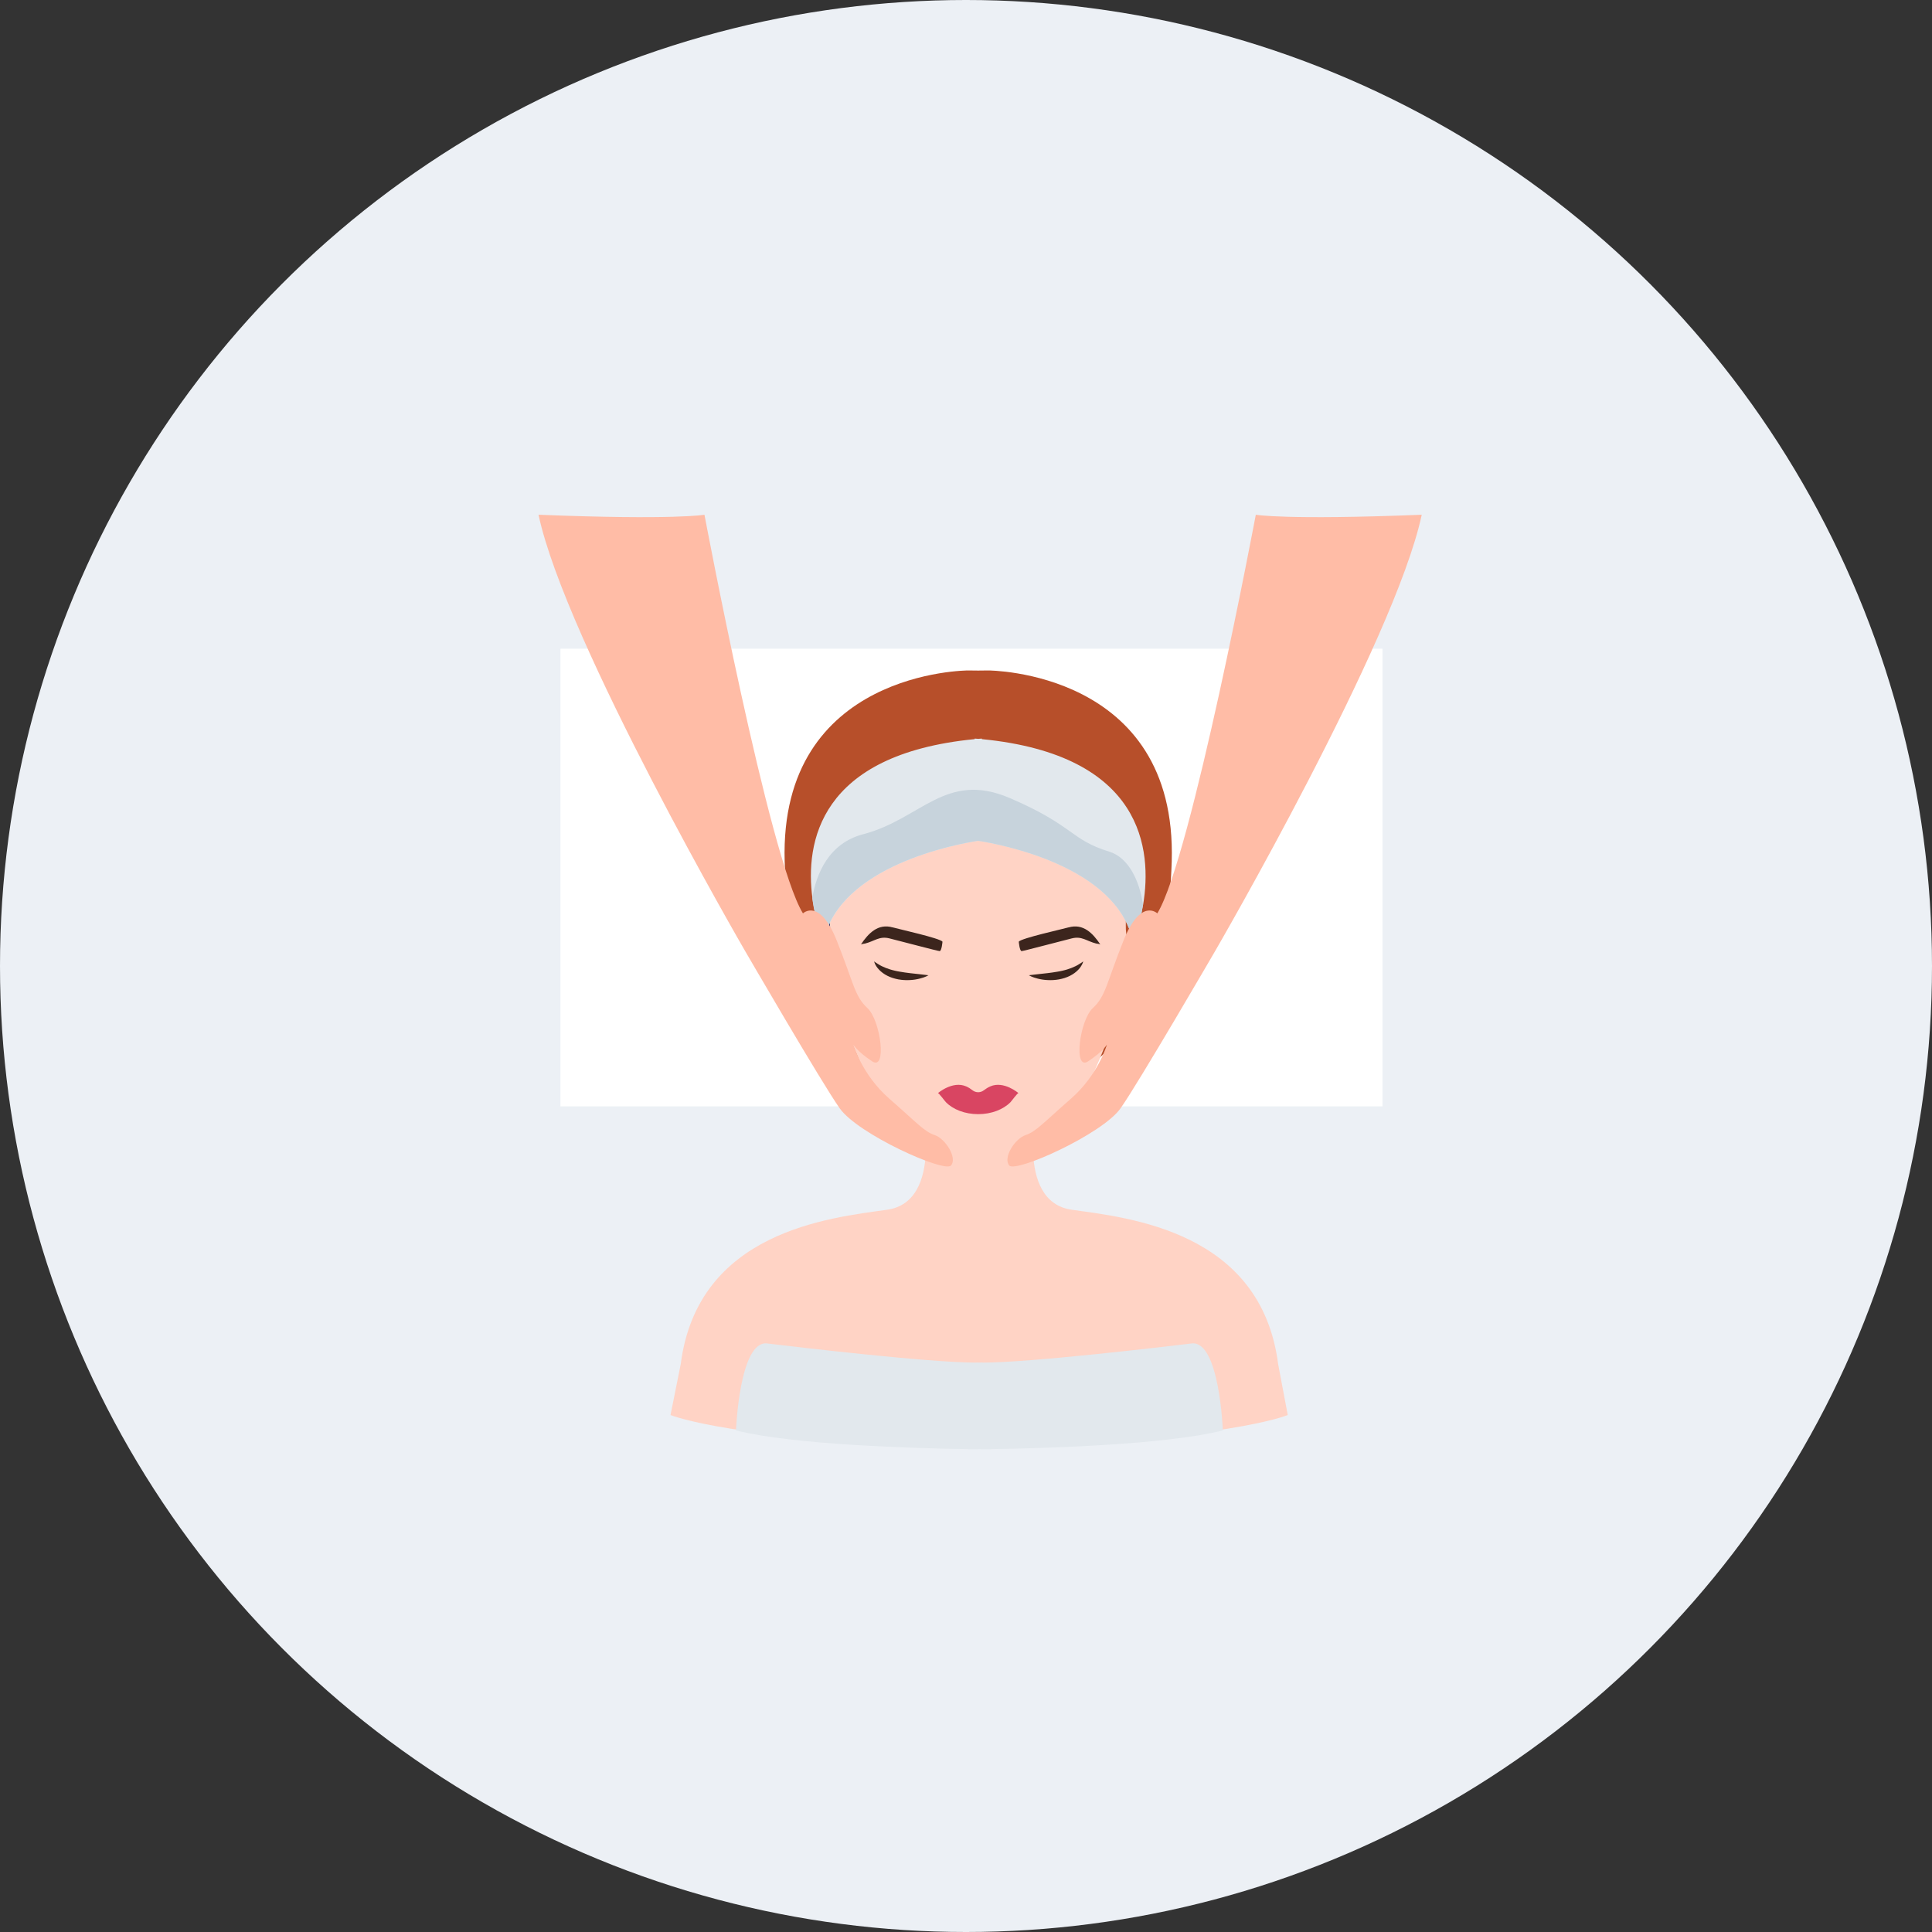
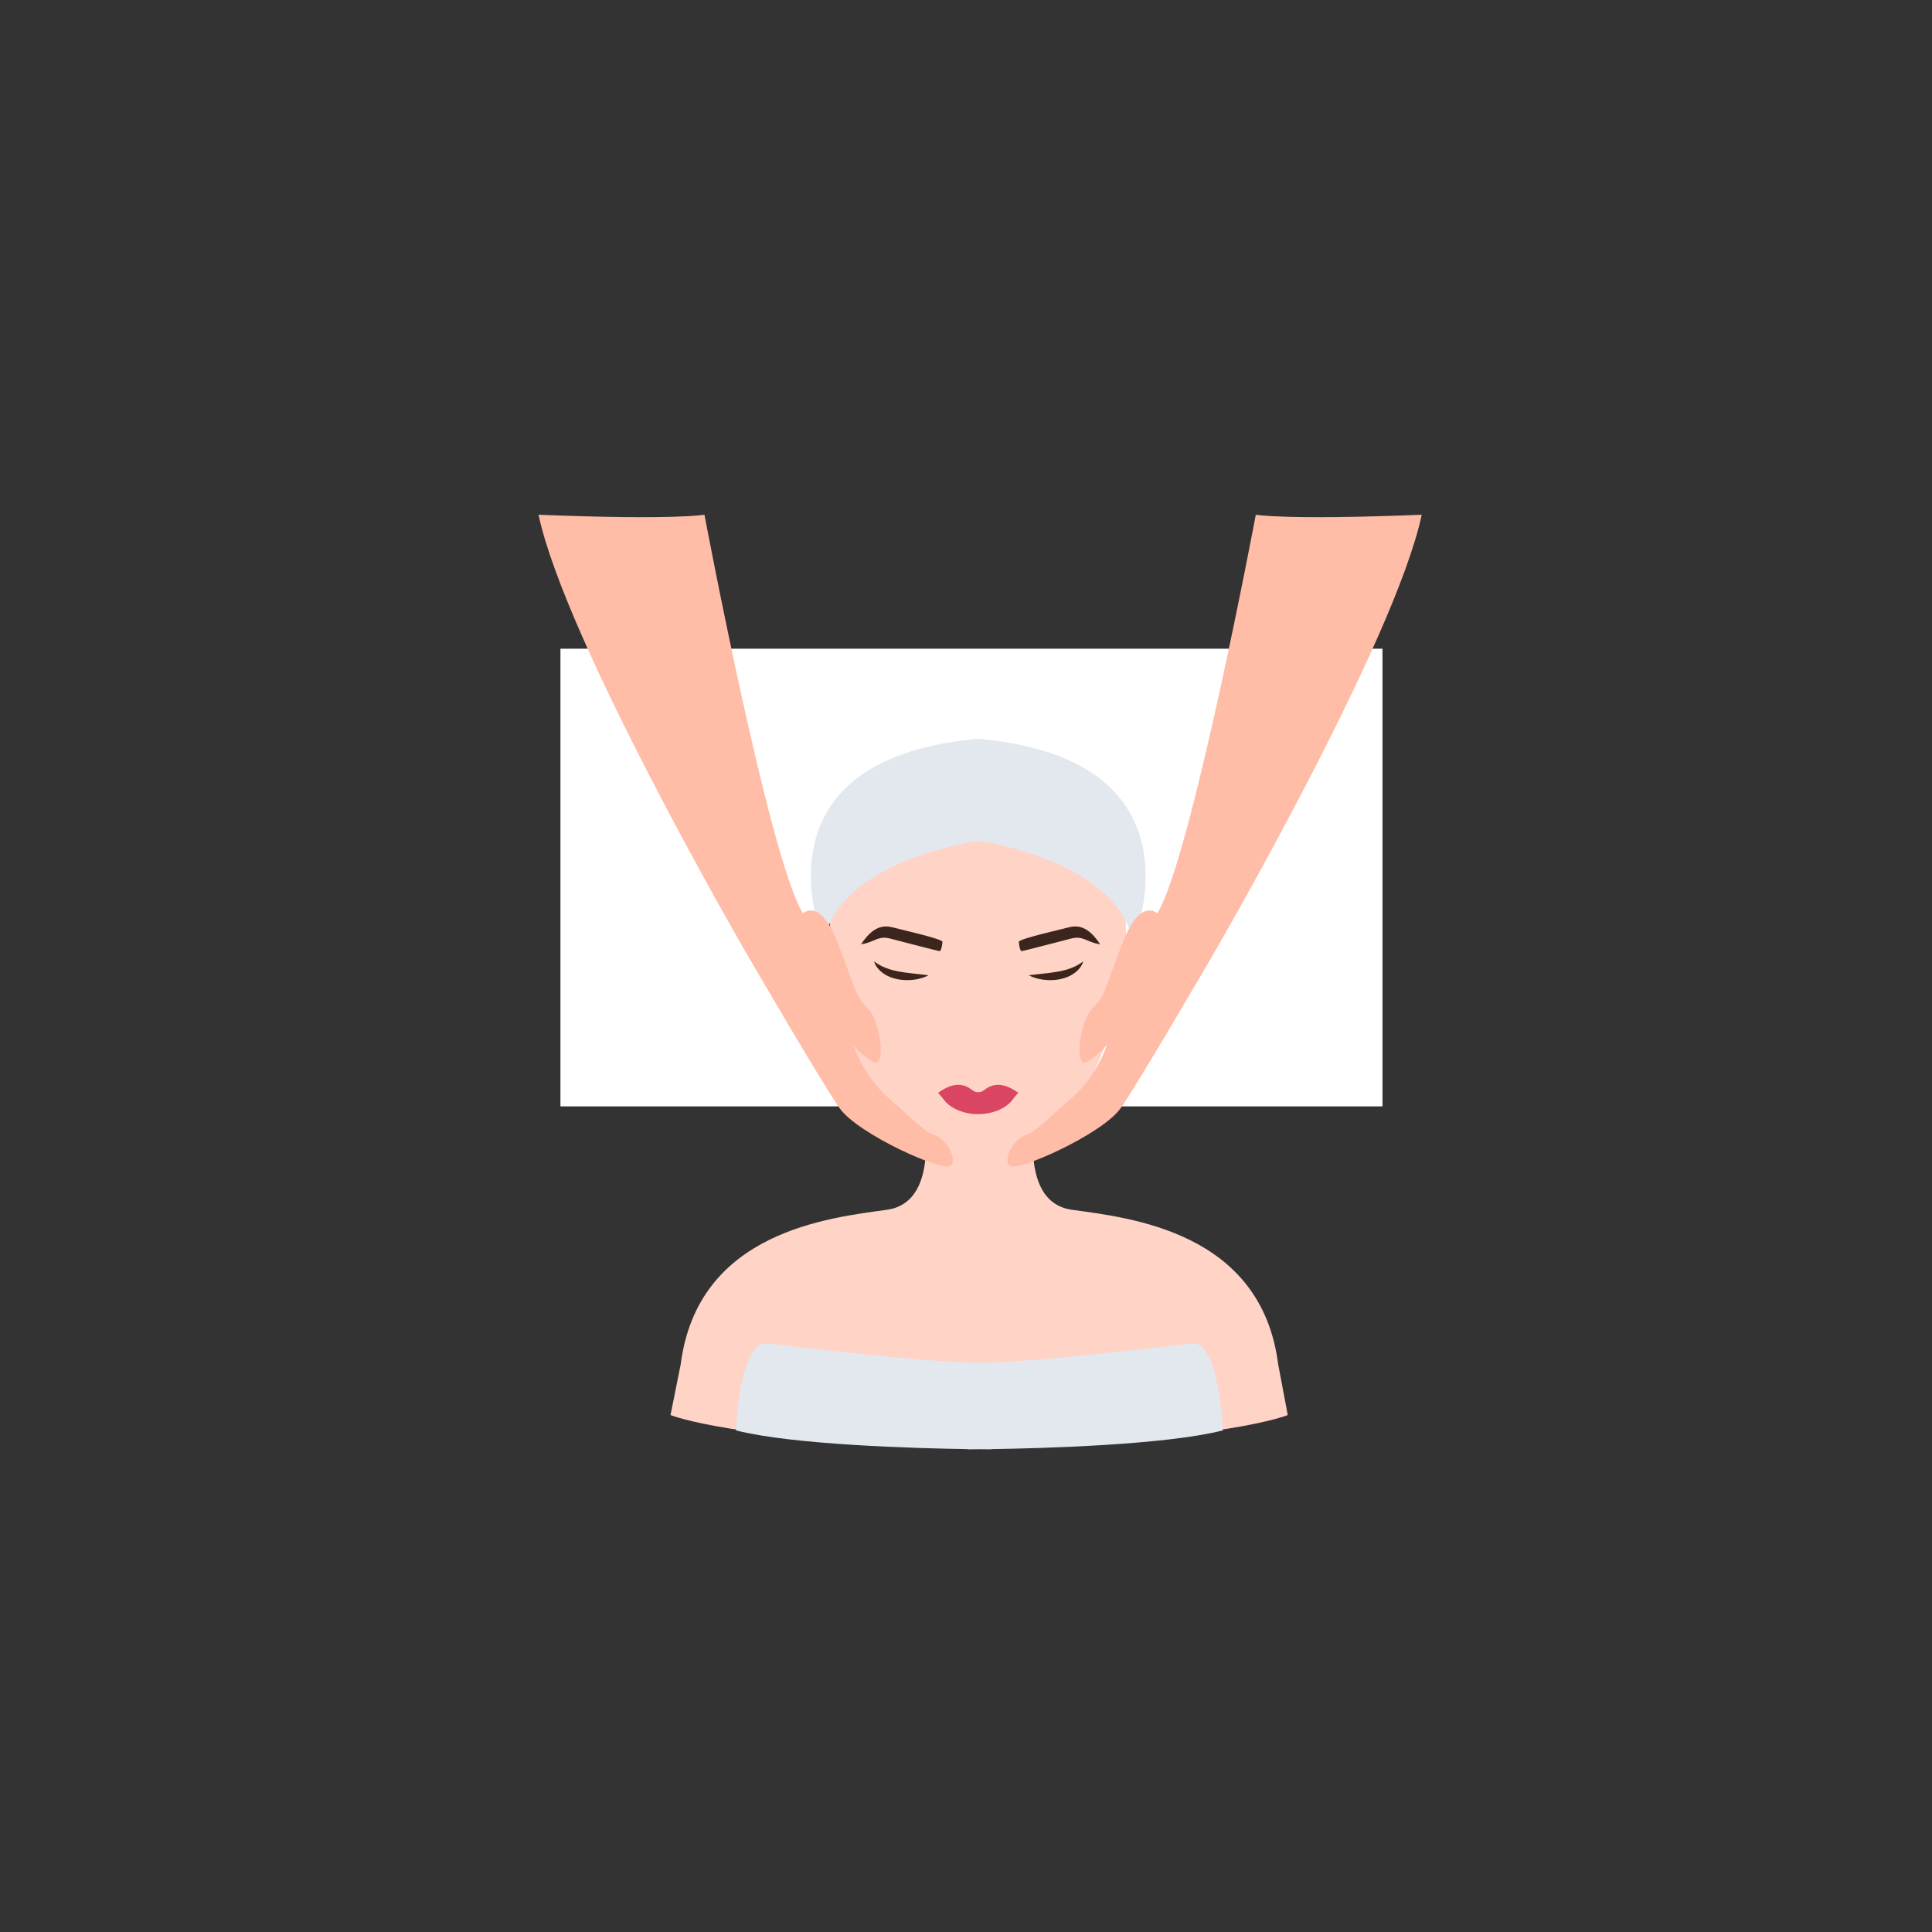
<svg xmlns="http://www.w3.org/2000/svg" xmlns:xlink="http://www.w3.org/1999/xlink" id="_レイヤー_2" data-name="レイヤー 2" viewBox="0 0 350 350">
  <rect x="0" y="0" width="350" height="350" fill="#333333" stroke="none" />
  <defs>
    <style>
      .cls-1 {
        fill: #3c251d;
      }

      .cls-1, .cls-2, .cls-3, .cls-4, .cls-5, .cls-6, .cls-7, .cls-8, .cls-9, .cls-10, .cls-11, .cls-12 {
        stroke-width: 0px;
      }

      .cls-2 {
        fill: url(#linear-gradient);
      }

      .cls-3 {
        fill: #ffbca6;
      }

      .cls-4 {
        fill: #c7d3dc;
      }

      .cls-5 {
        fill: #ffd3c5;
      }

      .cls-6 {
        fill: #fff;
      }

      .cls-7 {
        fill: #e2e8ed;
      }

      .cls-8 {
        fill: url(#linear-gradient-2);
      }

      .cls-9 {
        fill: url(#linear-gradient-3);
      }

      .cls-10 {
        fill: #ecf0f5;
      }

      .cls-11 {
        fill: #b74f2a;
      }

      .cls-12 {
        fill: #d94562;
      }
    </style>
    <linearGradient id="linear-gradient" x1="203.17" y1="198.03" x2="204.64" y2="141.94" gradientUnits="userSpaceOnUse">
      <stop offset="0" stop-color="#ffc444" />
      <stop offset="1" stop-color="#f36f56" />
    </linearGradient>
    <linearGradient id="linear-gradient-2" x1="151.61" y1="197.31" x2="153.08" y2="141.23" xlink:href="#linear-gradient" />
    <linearGradient id="linear-gradient-3" x1="149.75" y1="170.3" x2="149.84" y2="166.93" gradientUnits="userSpaceOnUse">
      <stop offset="0" stop-color="#40447e" />
      <stop offset="1" stop-color="#3c3b6b" />
    </linearGradient>
  </defs>
  <g id="_レイヤー_1-2" data-name="レイヤー 1">
-     <circle class="cls-10" cx="175" cy="175" r="175" />
    <g>
      <rect class="cls-6" x="101.53" y="117.52" width="148.92" height="82.91" />
      <g>
        <g>
          <path class="cls-5" d="M181.13,261.69c40.51-.53,52.16-5.34,52.16-5.34l-1.74-9.22c-3.09-24.06-26.92-26.51-37.37-27.97-10.45-1.46-6.21-19.31-6.21-19.31l-10.53.04-10.54-.04s4.24,17.84-6.21,19.31c-10.45,1.46-34.28,3.91-37.37,27.97l-1.85,9.22s11.76,4.81,52.05,5.34v.05c1.52,0,2.6,0,3.81-.01,1.21,0,2.5.01,3.81.01v-.05Z" />
          <g>
-             <path class="cls-11" d="M179.02,121.46l-1.81.02-1.81-.02s-34.27-.02-33.25,34.62c1.02,34.64,20.47,40.13,20.47,40.13l12.63,1.39v.43l1.96-.22,1.96.22v-.43l12.63-1.39s19.45-5.48,20.47-40.13c1.02-34.64-33.24-34.62-33.24-34.62Z" />
            <g>
              <path class="cls-2" d="M199.45,174.48s9.83-8.31,10.69-3.23c1.79,10.61-6.62,16.47-11.19,13.29-4.56-3.17.5-10.07.5-10.07Z" />
              <path class="cls-8" d="M156.38,175.12s-9.83-8.31-10.69-3.23c-1.79,10.61,6.62,16.47,11.19,13.29,4.56-3.17-.5-10.07-.5-10.07Z" />
            </g>
            <path class="cls-5" d="M200.65,156.36c-5.04-5.61-11.08-8.13-11.22-7.88,0,0-4.02-2.96-10.9-.84-.02,0-6.17,1.35-6.86,1.52-18.64,4.72-22.66,13.31-22.47,22.38,0,.45,7.81,40.46,27.84,40.46,18.2,0,25.58-27.1,28.22-41.46-3.2-.46,1.29-7.61-4.61-14.18Z" />
            <g>
              <path class="cls-1" d="M168.22,176.67s-.15.09-.43.22c-.28.12-.69.28-1.2.4-.51.13-1.11.23-1.76.26-.65.04-1.36,0-2.06-.12-.7-.13-1.39-.34-2-.65-.61-.3-1.13-.7-1.5-1.09-.09-.1-.18-.2-.26-.29-.07-.1-.14-.2-.21-.28-.13-.18-.21-.36-.28-.49-.07-.14-.1-.26-.13-.34-.03-.08-.04-.12-.04-.12,0,0,.15.1.39.27.13.08.27.18.45.28.09.05.18.1.27.16.1.05.2.1.31.16.43.21.93.41,1.48.58.14.04.28.08.42.12.15.03.29.07.44.11.3.06.6.14.91.18,1.23.22,2.52.34,3.51.45.5.05.92.1,1.21.14.3.04.47.06.47.06Z" />
              <path class="cls-1" d="M186.38,176.67s.15.09.43.22c.28.12.69.28,1.2.4.51.13,1.11.23,1.76.26.65.04,1.36,0,2.06-.12.7-.13,1.39-.34,2-.65.61-.3,1.13-.7,1.5-1.09.09-.1.18-.2.26-.29.07-.1.14-.2.2-.28.13-.18.21-.36.28-.49.07-.14.1-.26.13-.34.03-.08.04-.12.04-.12,0,0-.15.1-.39.27-.13.08-.27.18-.45.28-.09.05-.18.1-.27.16-.1.05-.2.1-.31.16-.43.21-.93.41-1.48.58-.14.04-.28.08-.42.12-.15.03-.29.07-.44.11-.3.06-.6.14-.91.18-1.23.22-2.52.34-3.51.45-.49.05-.92.1-1.21.14-.3.04-.47.06-.47.06Z" />
              <g>
                <path class="cls-1" d="M161.72,168.01c-2.65-.76-4.4,1.05-5.77,3.11.07-.11.65-.16.77-.19,1.77-.45,2.58-1.39,4.42-.93,1.67.41,8.77,2.3,9.08,2.3.38,0,.52-1.71.52-1.71-.43-.62-7.92-2.27-9.03-2.59Z" />
                <path class="cls-1" d="M193.58,168.01c2.65-.76,4.4,1.05,5.77,3.11-.07-.11-.65-.16-.77-.19-1.77-.45-2.58-1.39-4.42-.93-1.67.41-8.77,2.3-9.08,2.3-.38,0-.52-1.71-.52-1.71.43-.62,7.92-2.27,9.03-2.59Z" />
              </g>
            </g>
            <path class="cls-12" d="M184.51,198.03s-2.65-2.29-5.11-1.22c-.45.2-.83.45-1.15.69-.61.49-1.48.49-2.09,0-.32-.25-.69-.5-1.13-.69-2.46-1.07-5.11,1.22-5.11,1.22.19,0,1.21,1.41,1.45,1.65,1.28,1.31,3.42,2.16,5.84,2.16s4.56-.86,5.84-2.16c.23-.24,1.26-1.66,1.45-1.66Z" />
            <path class="cls-9" d="M150.28,166.73s.58,4.04-1.11,3.85c.06-2.87,1.11-3.85,1.11-3.85Z" />
            <g>
              <path class="cls-7" d="M207.08,163.88c-.66,3.97-1.83,6.7-1.83,6.7-2.88-13.8-24.33-17.68-28.05-18.26-3.72.58-25.14,4.46-28.02,18.26,0,0-1.41-3.29-2.01-7.9-1.29-9.93,1.08-26.01,29.4-28.78v-.1c.22.02.47.03.65.05.19-.02.44-.03.65-.05v.1c29.4,2.88,30.85,20.2,29.22,29.98Z" />
-               <path class="cls-4" d="M207.08,163.88c-.66,3.97-1.84,6.7-1.84,6.7-2.88-13.8-24.34-17.68-28.06-18.26-3.72.58-25.14,4.46-28.02,18.26,0,0-1.41-3.29-2.01-7.9.72-4.28,2.91-9.91,9.25-11.56,10.45-2.72,14.92-11.54,26.57-6.53,11.65,5.01,10.89,7.51,17.97,9.69,3.53,1.08,5.49,5.29,6.13,9.61Z" />
            </g>
          </g>
          <path class="cls-7" d="M179.58,262.52c9.37-.14,31.62-.76,41.95-3.39,0,0-.62-16.35-5.65-15.75-4.8.57-29.14,3.47-37.88,3.47v-.02c-.18,0-.37.01-.57.01-.2,0-.39,0-.56-.01v.02c-8.74,0-33.09-2.89-37.89-3.47-5.02-.6-5.65,15.75-5.65,15.75,10.33,2.63,32.57,3.25,41.95,3.39v.04s.78,0,2.15-.02c1.37.01,2.15.02,2.15.02v-.04Z" />
        </g>
        <path class="cls-3" d="M145.46,165.47s2.99-2.9,6.11,4.89c3.12,7.79,3.21,10.08,5.59,12.28,2.38,2.2,3.57,11.46.82,9.62-2.75-1.83-3.39-3.02-3.39-3.02,0,0,1.56,5.47,6.51,9.79,4.95,4.32,6.32,5.97,8.25,6.61,1.92.64,4.12,4.12,2.93,5.5-1.19,1.37-16.86-5.68-20.16-10.36-3.3-4.67-17.14-28.5-17.14-28.5,0,0-32.53-56.05-37.42-79.03,24.68.98,30.06,0,30.06,0,0,0,11.73,62.32,17.84,72.21Z" />
        <path class="cls-3" d="M209.66,165.47s-2.99-2.9-6.11,4.89c-3.12,7.79-3.21,10.08-5.59,12.28-2.38,2.2-3.57,11.46-.82,9.62,2.75-1.83,3.39-3.02,3.39-3.02,0,0-1.56,5.47-6.51,9.79-4.95,4.32-6.32,5.97-8.25,6.61-1.92.64-4.12,4.12-2.93,5.5,1.19,1.37,16.86-5.68,20.16-10.36,3.3-4.67,17.14-28.5,17.14-28.5,0,0,32.53-56.05,37.42-79.03-24.68.98-30.06,0-30.06,0,0,0-11.73,62.32-17.84,72.21Z" />
      </g>
    </g>
  </g>
</svg>